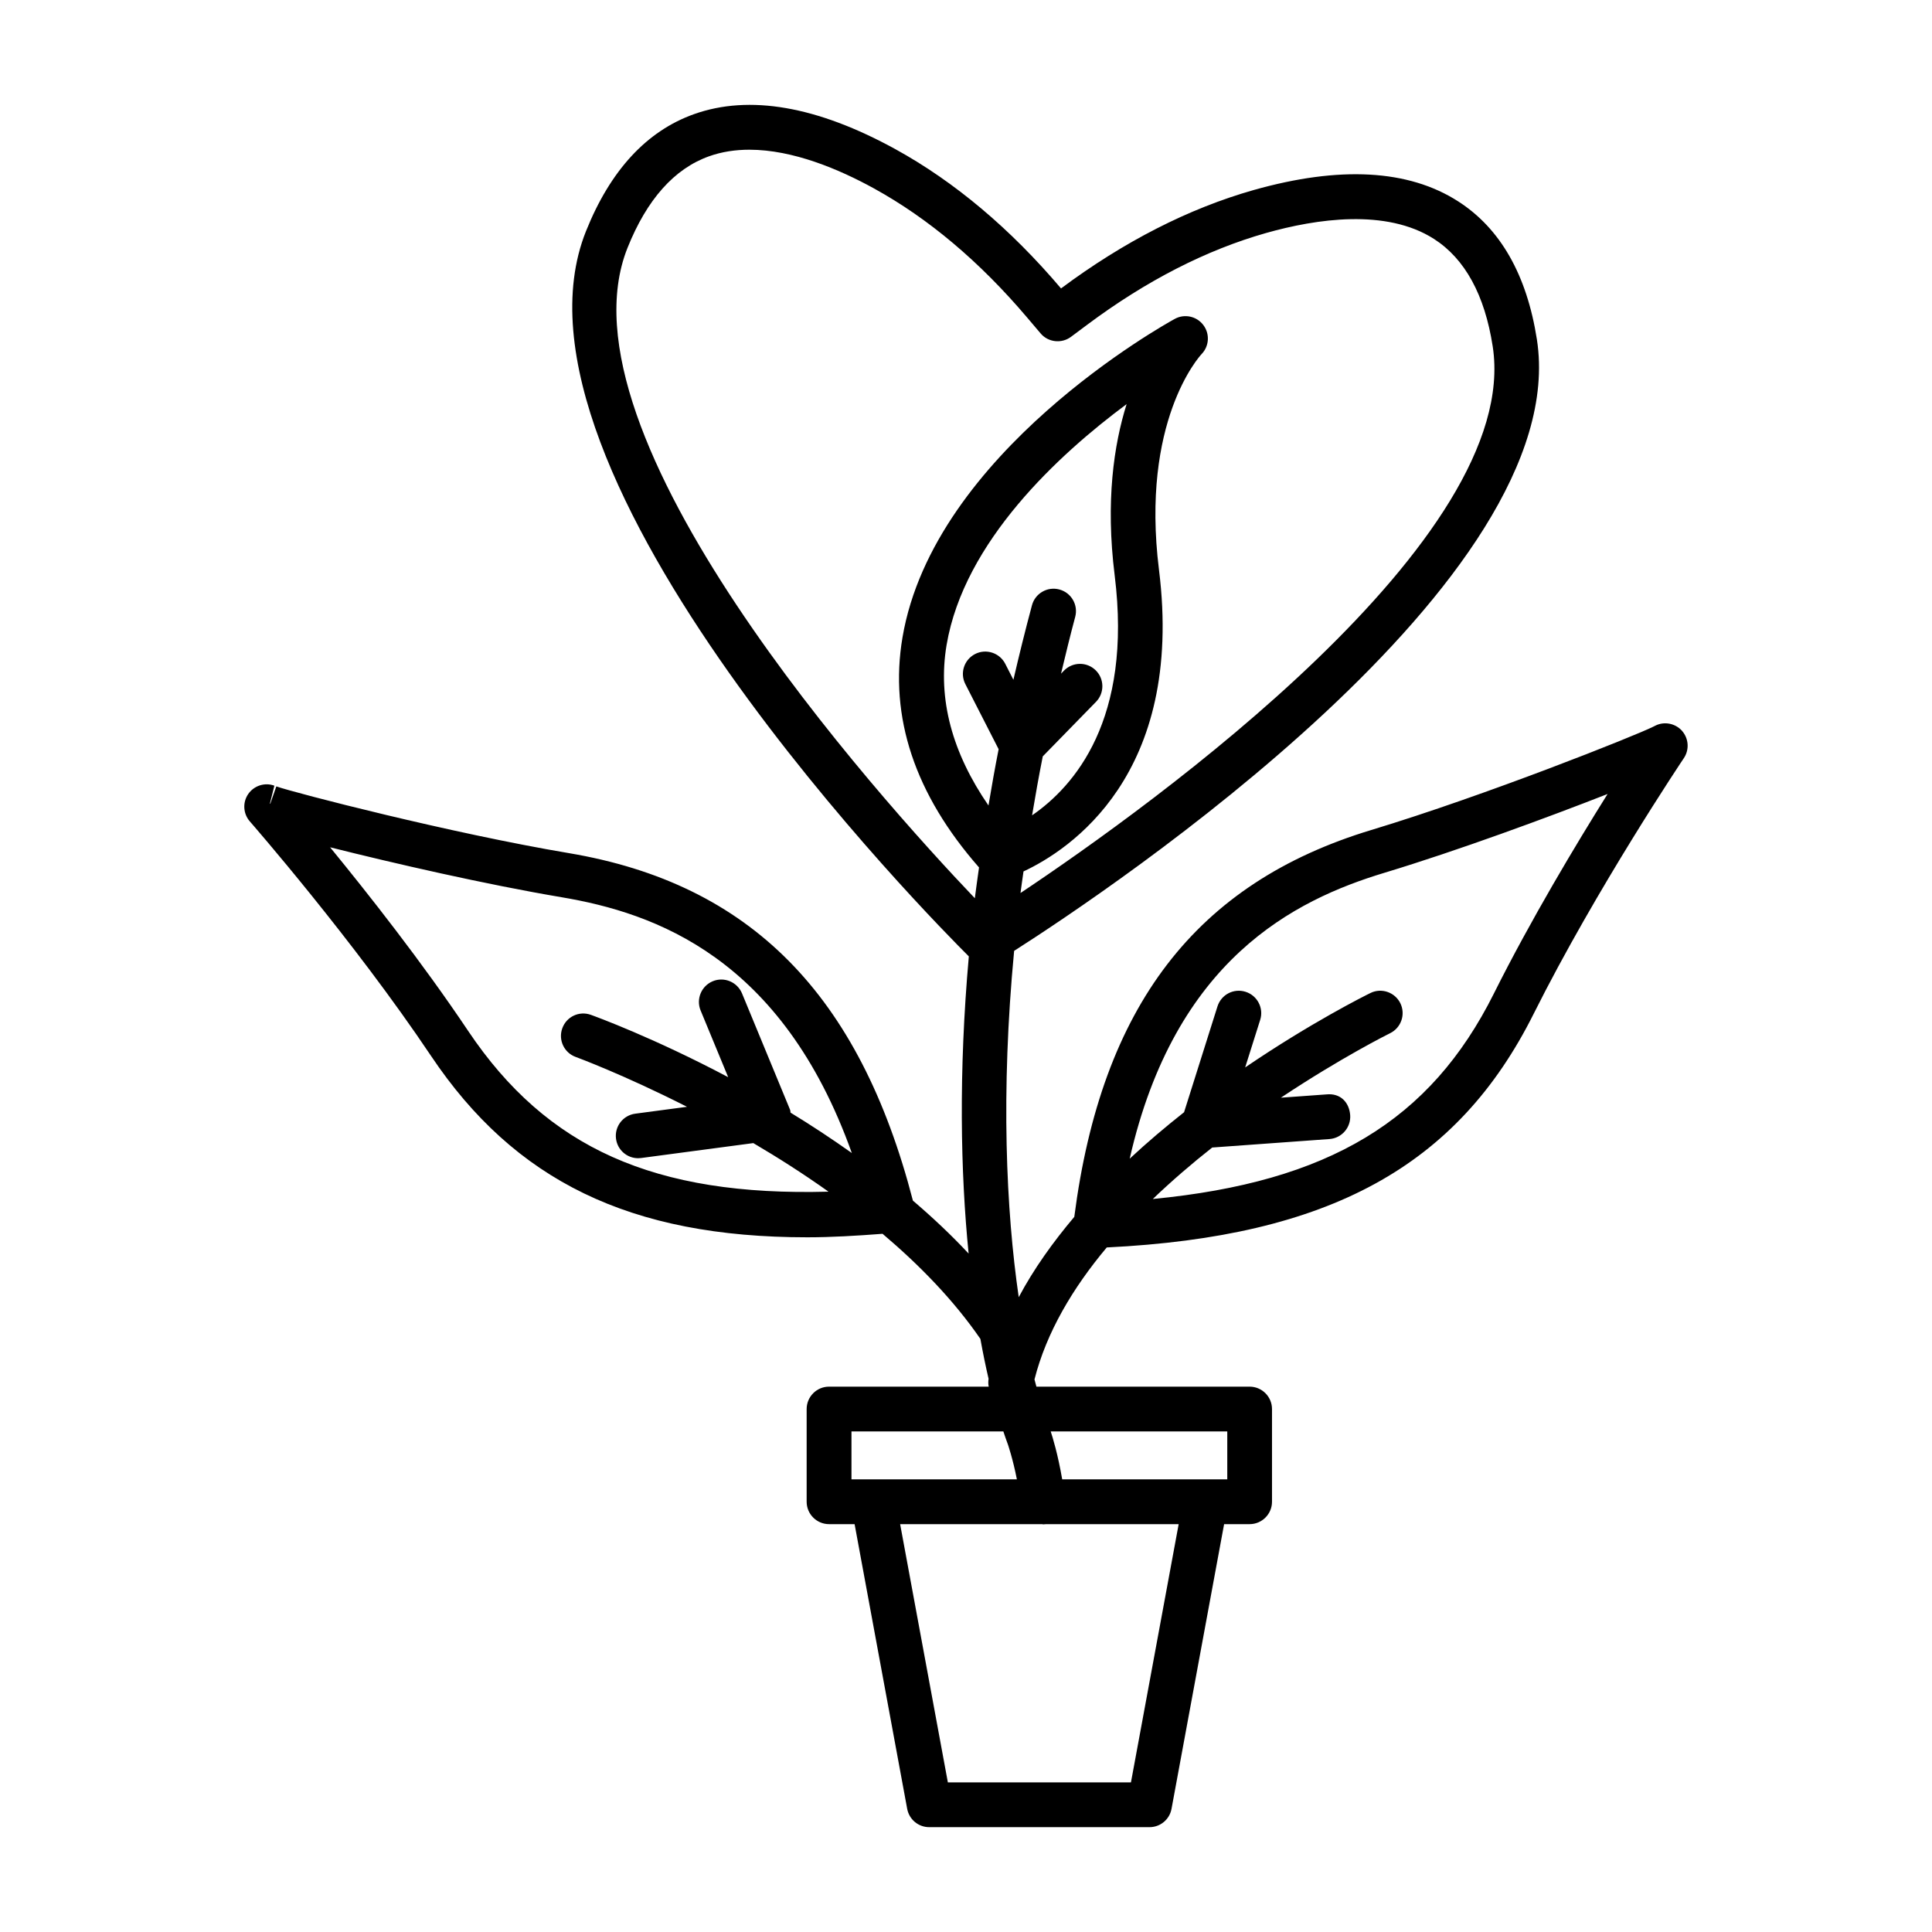
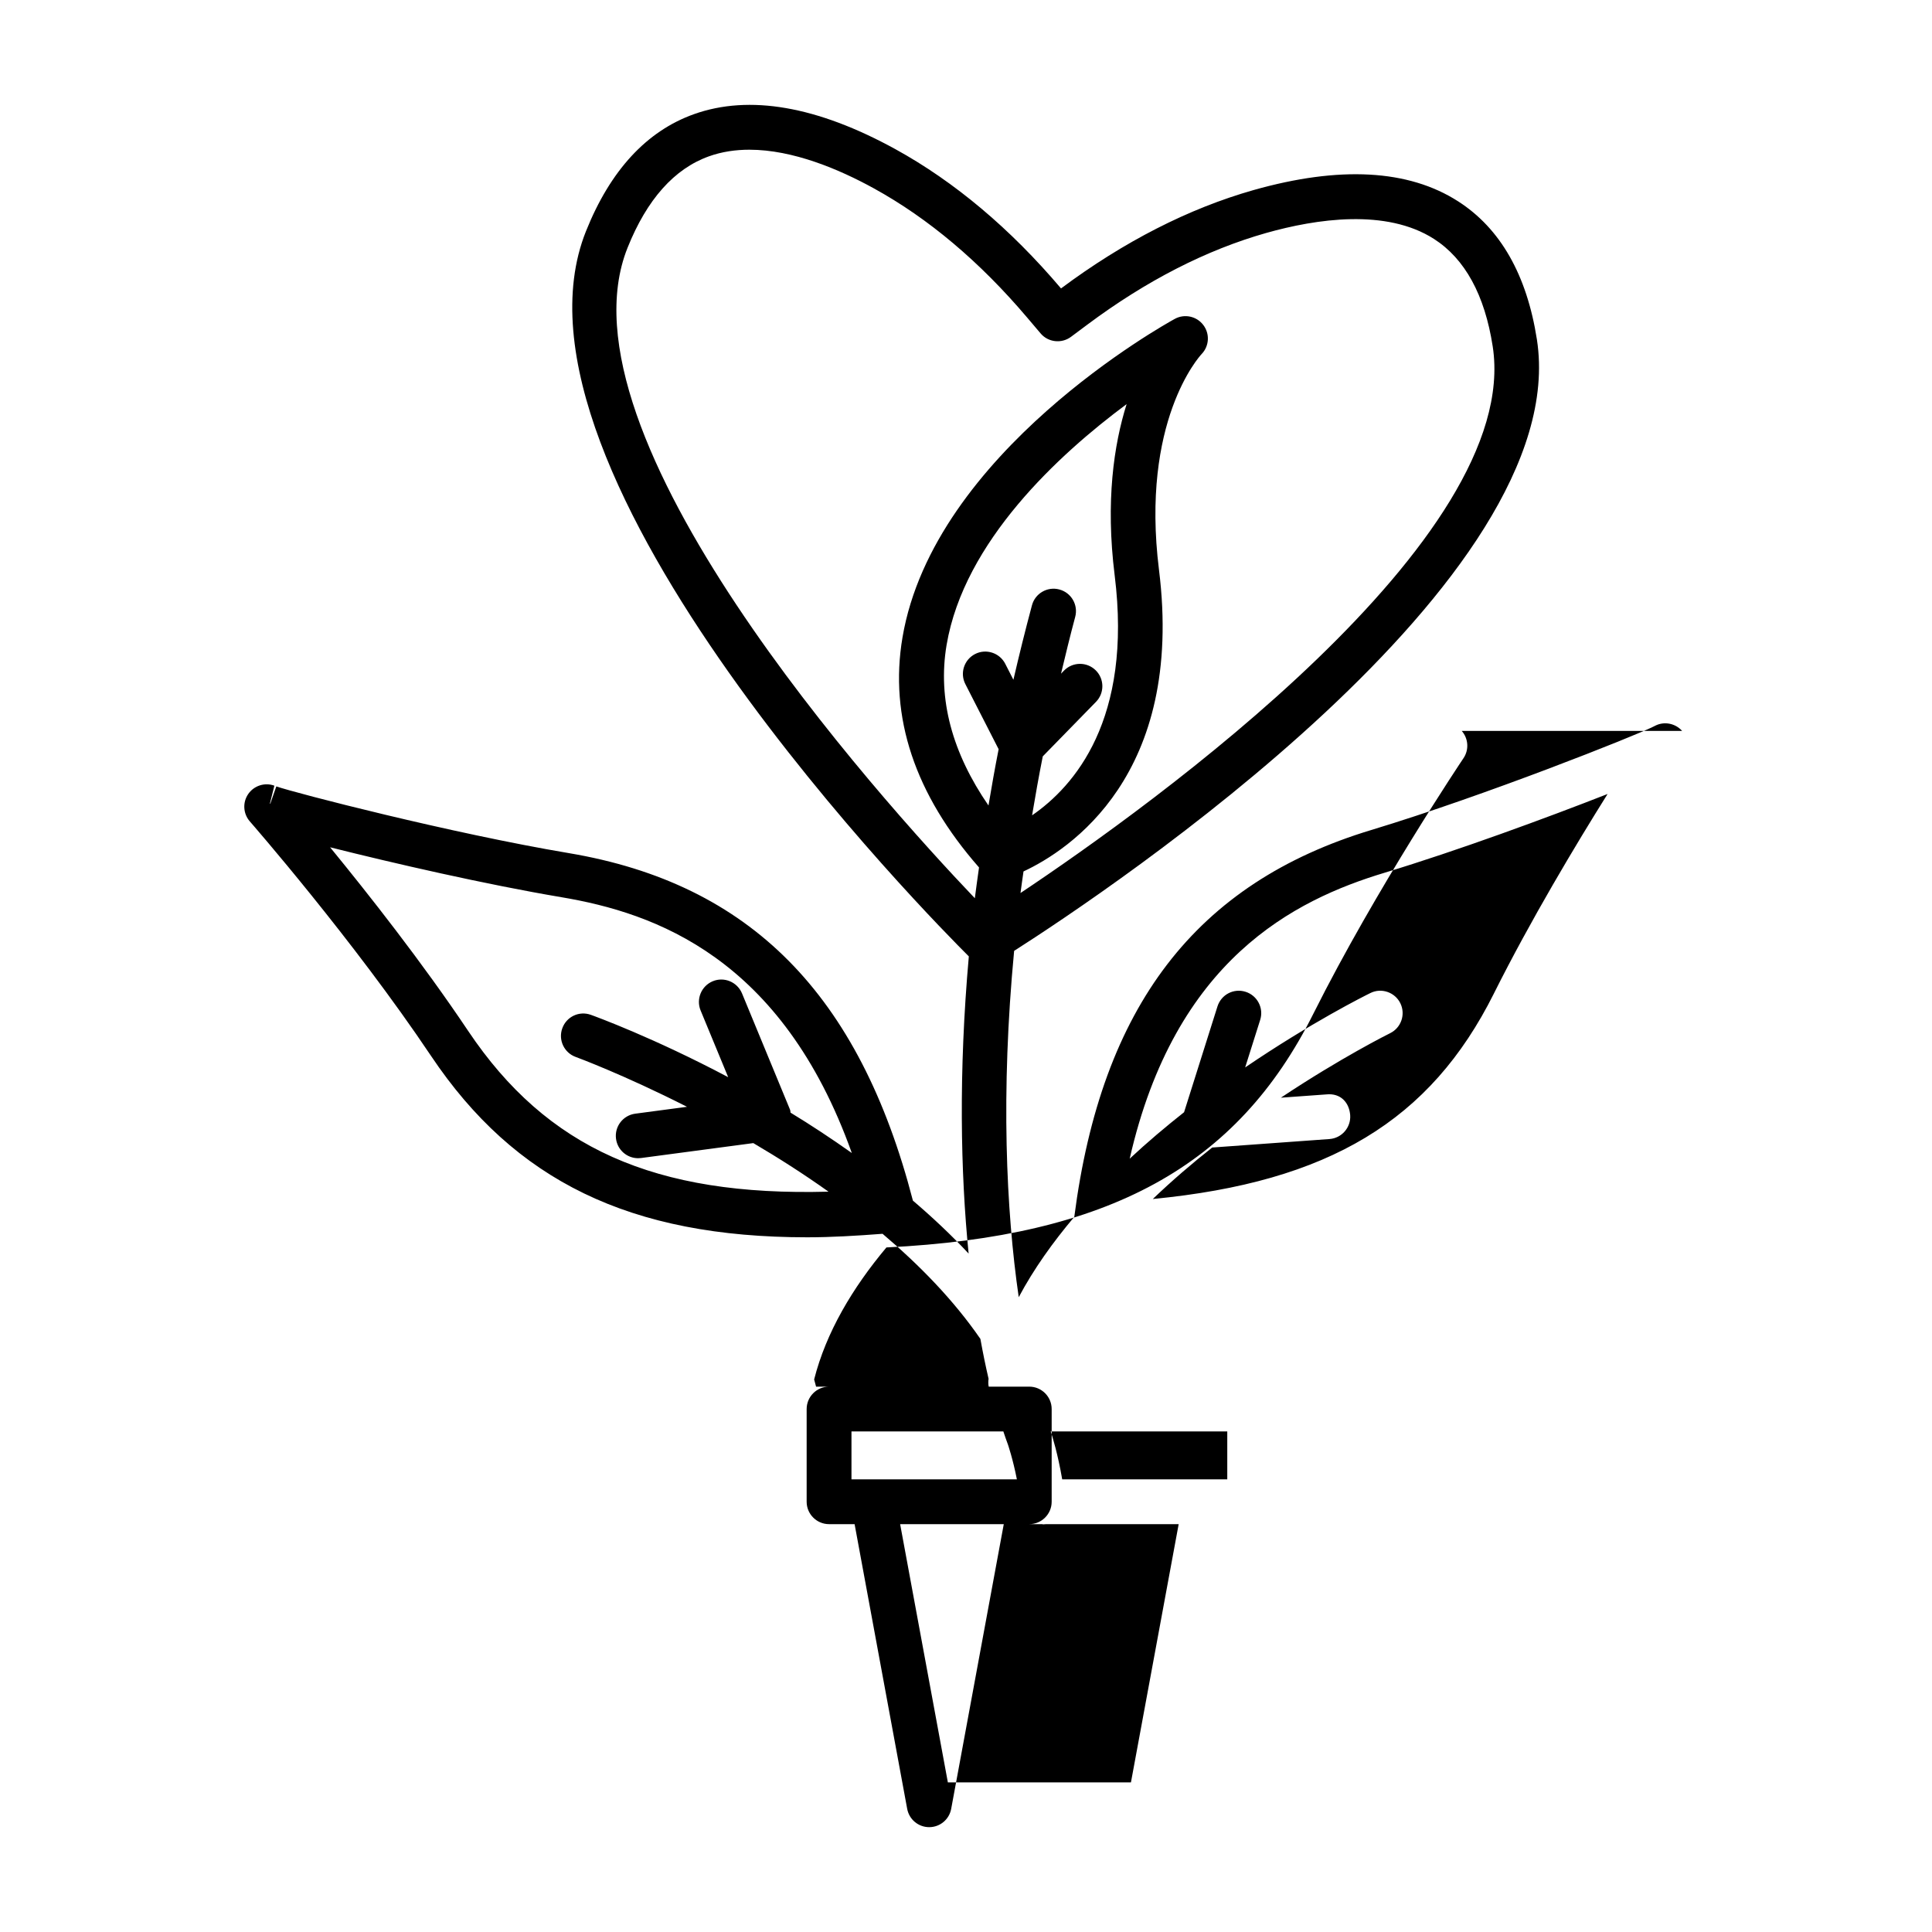
<svg xmlns="http://www.w3.org/2000/svg" fill="#000000" width="800px" height="800px" version="1.1" viewBox="144 144 512 512">
-   <path d="m589.78 337.7c-1.781-2.004-4.719-2.598-7.106-1.391l-0.578 0.289c-4.676 2.336-44.297 18.168-74.672 27.355-46.504 14.062-71.508 46.723-78.727 102.53-5.644 6.691-10.73 13.777-14.723 21.285-3.344-23.02-4.797-54.156-1.219-91.777 25.133-16.051 148.43-98.312 138.54-162.02-2.664-17.117-9.68-29.441-20.883-36.617-13.152-8.445-31.371-9.434-54.164-2.996-17.207 4.883-34.383 13.652-51.066 26.078-13.445-15.852-28.203-28.27-43.875-36.895-20.75-11.41-38.738-14.527-53.426-9.277-12.531 4.481-22.141 14.906-28.582 30.988-25.703 64.156 92.672 183.47 101.45 192.2-2.731 30.73-2.199 57.277-0.051 78.762-4.637-4.973-9.609-9.633-14.766-14.035-14.168-54.668-43.145-83.996-91.168-92.09-31.285-5.266-72.602-15.961-77.535-17.684l-1.578 4.516-0.145 0.121 1.203-4.828c-2.519-0.934-5.398-0.016-6.93 2.215-1.535 2.231-1.348 5.219 0.434 7.258 0.273 0.312 27.395 31.367 48 62.117 22.184 33.102 52.703 48.094 99.734 48.094 6.293 0 13.031-0.398 19.941-0.93 9.801 8.301 18.844 17.578 25.926 27.855 0.684 3.797 1.41 7.305 2.168 10.566-0.098 0.715-0.109 1.414 0.039 2.086h-42.316c-3.269 0-5.934 2.664-5.934 5.934v24.57c0 3.269 2.664 5.934 5.934 5.934h6.773l13.934 75.438c0.52 2.82 2.965 4.863 5.832 4.863h58.391c2.867 0 5.312-2.039 5.832-4.863l13.934-75.438h6.758c3.269 0 5.934-2.664 5.934-5.934v-24.57c0-3.269-2.664-5.934-5.934-5.934h-56.5c-0.172-0.641-0.344-1.242-0.512-1.91 3.164-12.469 10.168-24.27 19.156-34.98 58.891-2.879 92.918-21.445 113.16-61.973 16.57-33.102 39.535-67.34 39.766-67.688 1.508-2.231 1.305-5.199-0.461-7.223zm-260.11 74.082 7.305 17.68c-19.664-10.41-34.973-16.008-36.379-16.516-3.113-1.129-6.484 0.492-7.582 3.566-1.113 3.082 0.477 6.477 3.559 7.59 0.305 0.109 12.738 4.707 29.492 13.211l-13.719 1.824c-3.242 0.434-5.527 3.406-5.094 6.656 0.391 2.981 2.938 5.144 5.859 5.144 0.262 0 0.535-0.016 0.797-0.051l29.73-3.953c6.535 3.844 13.258 8.121 19.93 12.871-46.164 1.262-74.691-11.57-95.504-42.605-12.184-18.191-26.582-36.453-36.582-48.66 16.656 4.188 41.285 9.855 61.328 13.234 24.719 4.164 58.41 15.945 76.934 67.789-5.434-3.852-10.883-7.441-16.238-10.699-0.066-0.246-0.023-0.504-0.117-0.742l-12.75-30.875c-1.273-3.023-4.731-4.457-7.742-3.211-3.023 1.258-4.473 4.715-3.227 7.746zm72.672-29.738c-25.777-27.062-111.93-122.71-92.035-172.38 5.121-12.801 12.387-20.953 21.578-24.238 3.414-1.223 7.031-1.75 10.707-1.75 11.562 0 23.805 5.188 33.008 10.254 14.414 7.93 28.074 19.441 40.605 34.223l3.559 4.195c2.012 2.394 5.57 2.769 8.059 0.918l4.414-3.293c15.527-11.578 31.418-19.723 47.262-24.219 13.328-3.769 31.863-6.547 44.527 1.57 8.203 5.266 13.445 14.84 15.555 28.465 7.922 51.062-90.258 121.58-125.14 144.87 0.238-1.875 0.535-3.816 0.797-5.719 12.094-5.652 42.688-25.52 35.906-79.934-4.891-39.305 10.664-56.5 11.301-57.18 2.027-2.106 2.215-5.383 0.434-7.707-1.766-2.332-5.008-3.016-7.555-1.605-2.606 1.426-63.848 35.445-72.152 84.395-3.586 21.117 3.293 41.621 20.281 60.973-0.359 2.715-0.793 5.496-1.113 8.16zm3.617-24.578c-9.551-13.871-13.531-28.125-11.102-42.547 4.644-27.457 29.797-50.531 47.711-63.824-3.387 10.773-5.613 25.766-3.168 45.375 4.766 38.297-10.75 55.93-21.887 63.602 0.859-5.133 1.777-10.316 2.832-15.625l14.109-14.453c2.285-2.344 2.242-6.094-0.102-8.379-2.344-2.285-6.094-2.242-8.379 0.102l-0.789 0.809c1.191-4.973 2.387-9.945 3.758-15.047 0.84-3.16-1.027-6.41-4.195-7.258-3.156-0.859-6.426 1.027-7.266 4.188-1.797 6.691-3.418 13.262-4.918 19.738l-2.172-4.254c-1.504-2.914-5.094-4.051-7.973-2.574-2.922 1.492-4.082 5.059-2.59 7.973l8.82 17.254c-1 5.066-1.867 10.012-2.691 14.922zm-36.309 178.58v-12.707h40.246c0.406 1.18 0.812 2.441 1.215 3.473 0.012 0.055 1.289 3.703 2.375 9.234zm99.59-12.707v12.707h-43.746c-1.152-6.703-2.578-11.324-3.051-12.707zm-48.992 24.574c0.059 0.004 0.094 0.059 0.152 0.059 0.23 0 0.449-0.016 0.68-0.043 0.016-0.004 0.027-0.012 0.047-0.016h35.234l-12.648 68.434h-48.52l-12.648-68.434zm119.64-140.6c-16.836 33.676-43.73 49.926-90.383 54.434 5.106-4.883 10.406-9.434 15.746-13.641l31.078-2.25c3.258-0.238 5.715-3.074 5.484-6.34-0.246-3.258-2.461-5.898-6.352-5.484l-12.012 0.867c15.977-10.637 28.617-16.934 28.941-17.09 2.938-1.441 4.152-4.984 2.723-7.93-1.449-2.953-5.035-4.16-7.93-2.723-1.434 0.699-15.738 7.836-33.203 19.723l3.984-12.609c0.984-3.125-0.754-6.453-3.879-7.438-3.141-0.992-6.438 0.738-7.438 3.863l-8.855 28.055c-4.84 3.824-9.695 7.914-14.41 12.309 12.02-52.816 43.672-68.559 67.488-75.758 19.449-5.883 43.168-14.625 59.156-20.887-8.379 13.371-20.344 33.312-30.141 52.898z" />
+   <path d="m589.78 337.7c-1.781-2.004-4.719-2.598-7.106-1.391l-0.578 0.289c-4.676 2.336-44.297 18.168-74.672 27.355-46.504 14.062-71.508 46.723-78.727 102.53-5.644 6.691-10.73 13.777-14.723 21.285-3.344-23.02-4.797-54.156-1.219-91.777 25.133-16.051 148.43-98.312 138.54-162.02-2.664-17.117-9.68-29.441-20.883-36.617-13.152-8.445-31.371-9.434-54.164-2.996-17.207 4.883-34.383 13.652-51.066 26.078-13.445-15.852-28.203-28.27-43.875-36.895-20.75-11.41-38.738-14.527-53.426-9.277-12.531 4.481-22.141 14.906-28.582 30.988-25.703 64.156 92.672 183.47 101.45 192.2-2.731 30.73-2.199 57.277-0.051 78.762-4.637-4.973-9.609-9.633-14.766-14.035-14.168-54.668-43.145-83.996-91.168-92.09-31.285-5.266-72.602-15.961-77.535-17.684l-1.578 4.516-0.145 0.121 1.203-4.828c-2.519-0.934-5.398-0.016-6.93 2.215-1.535 2.231-1.348 5.219 0.434 7.258 0.273 0.312 27.395 31.367 48 62.117 22.184 33.102 52.703 48.094 99.734 48.094 6.293 0 13.031-0.398 19.941-0.93 9.801 8.301 18.844 17.578 25.926 27.855 0.684 3.797 1.41 7.305 2.168 10.566-0.098 0.715-0.109 1.414 0.039 2.086h-42.316c-3.269 0-5.934 2.664-5.934 5.934v24.57c0 3.269 2.664 5.934 5.934 5.934h6.773l13.934 75.438c0.52 2.82 2.965 4.863 5.832 4.863c2.867 0 5.312-2.039 5.832-4.863l13.934-75.438h6.758c3.269 0 5.934-2.664 5.934-5.934v-24.57c0-3.269-2.664-5.934-5.934-5.934h-56.5c-0.172-0.641-0.344-1.242-0.512-1.91 3.164-12.469 10.168-24.27 19.156-34.98 58.891-2.879 92.918-21.445 113.16-61.973 16.57-33.102 39.535-67.34 39.766-67.688 1.508-2.231 1.305-5.199-0.461-7.223zm-260.11 74.082 7.305 17.68c-19.664-10.41-34.973-16.008-36.379-16.516-3.113-1.129-6.484 0.492-7.582 3.566-1.113 3.082 0.477 6.477 3.559 7.59 0.305 0.109 12.738 4.707 29.492 13.211l-13.719 1.824c-3.242 0.434-5.527 3.406-5.094 6.656 0.391 2.981 2.938 5.144 5.859 5.144 0.262 0 0.535-0.016 0.797-0.051l29.73-3.953c6.535 3.844 13.258 8.121 19.93 12.871-46.164 1.262-74.691-11.57-95.504-42.605-12.184-18.191-26.582-36.453-36.582-48.66 16.656 4.188 41.285 9.855 61.328 13.234 24.719 4.164 58.41 15.945 76.934 67.789-5.434-3.852-10.883-7.441-16.238-10.699-0.066-0.246-0.023-0.504-0.117-0.742l-12.75-30.875c-1.273-3.023-4.731-4.457-7.742-3.211-3.023 1.258-4.473 4.715-3.227 7.746zm72.672-29.738c-25.777-27.062-111.93-122.71-92.035-172.38 5.121-12.801 12.387-20.953 21.578-24.238 3.414-1.223 7.031-1.75 10.707-1.75 11.562 0 23.805 5.188 33.008 10.254 14.414 7.93 28.074 19.441 40.605 34.223l3.559 4.195c2.012 2.394 5.57 2.769 8.059 0.918l4.414-3.293c15.527-11.578 31.418-19.723 47.262-24.219 13.328-3.769 31.863-6.547 44.527 1.57 8.203 5.266 13.445 14.84 15.555 28.465 7.922 51.062-90.258 121.58-125.14 144.87 0.238-1.875 0.535-3.816 0.797-5.719 12.094-5.652 42.688-25.52 35.906-79.934-4.891-39.305 10.664-56.5 11.301-57.18 2.027-2.106 2.215-5.383 0.434-7.707-1.766-2.332-5.008-3.016-7.555-1.605-2.606 1.426-63.848 35.445-72.152 84.395-3.586 21.117 3.293 41.621 20.281 60.973-0.359 2.715-0.793 5.496-1.113 8.16zm3.617-24.578c-9.551-13.871-13.531-28.125-11.102-42.547 4.644-27.457 29.797-50.531 47.711-63.824-3.387 10.773-5.613 25.766-3.168 45.375 4.766 38.297-10.75 55.93-21.887 63.602 0.859-5.133 1.777-10.316 2.832-15.625l14.109-14.453c2.285-2.344 2.242-6.094-0.102-8.379-2.344-2.285-6.094-2.242-8.379 0.102l-0.789 0.809c1.191-4.973 2.387-9.945 3.758-15.047 0.84-3.16-1.027-6.41-4.195-7.258-3.156-0.859-6.426 1.027-7.266 4.188-1.797 6.691-3.418 13.262-4.918 19.738l-2.172-4.254c-1.504-2.914-5.094-4.051-7.973-2.574-2.922 1.492-4.082 5.059-2.59 7.973l8.82 17.254c-1 5.066-1.867 10.012-2.691 14.922zm-36.309 178.58v-12.707h40.246c0.406 1.18 0.812 2.441 1.215 3.473 0.012 0.055 1.289 3.703 2.375 9.234zm99.59-12.707v12.707h-43.746c-1.152-6.703-2.578-11.324-3.051-12.707zm-48.992 24.574c0.059 0.004 0.094 0.059 0.152 0.059 0.23 0 0.449-0.016 0.68-0.043 0.016-0.004 0.027-0.012 0.047-0.016h35.234l-12.648 68.434h-48.52l-12.648-68.434zm119.64-140.6c-16.836 33.676-43.73 49.926-90.383 54.434 5.106-4.883 10.406-9.434 15.746-13.641l31.078-2.25c3.258-0.238 5.715-3.074 5.484-6.34-0.246-3.258-2.461-5.898-6.352-5.484l-12.012 0.867c15.977-10.637 28.617-16.934 28.941-17.09 2.938-1.441 4.152-4.984 2.723-7.93-1.449-2.953-5.035-4.16-7.93-2.723-1.434 0.699-15.738 7.836-33.203 19.723l3.984-12.609c0.984-3.125-0.754-6.453-3.879-7.438-3.141-0.992-6.438 0.738-7.438 3.863l-8.855 28.055c-4.84 3.824-9.695 7.914-14.41 12.309 12.02-52.816 43.672-68.559 67.488-75.758 19.449-5.883 43.168-14.625 59.156-20.887-8.379 13.371-20.344 33.312-30.141 52.898z" />
</svg>